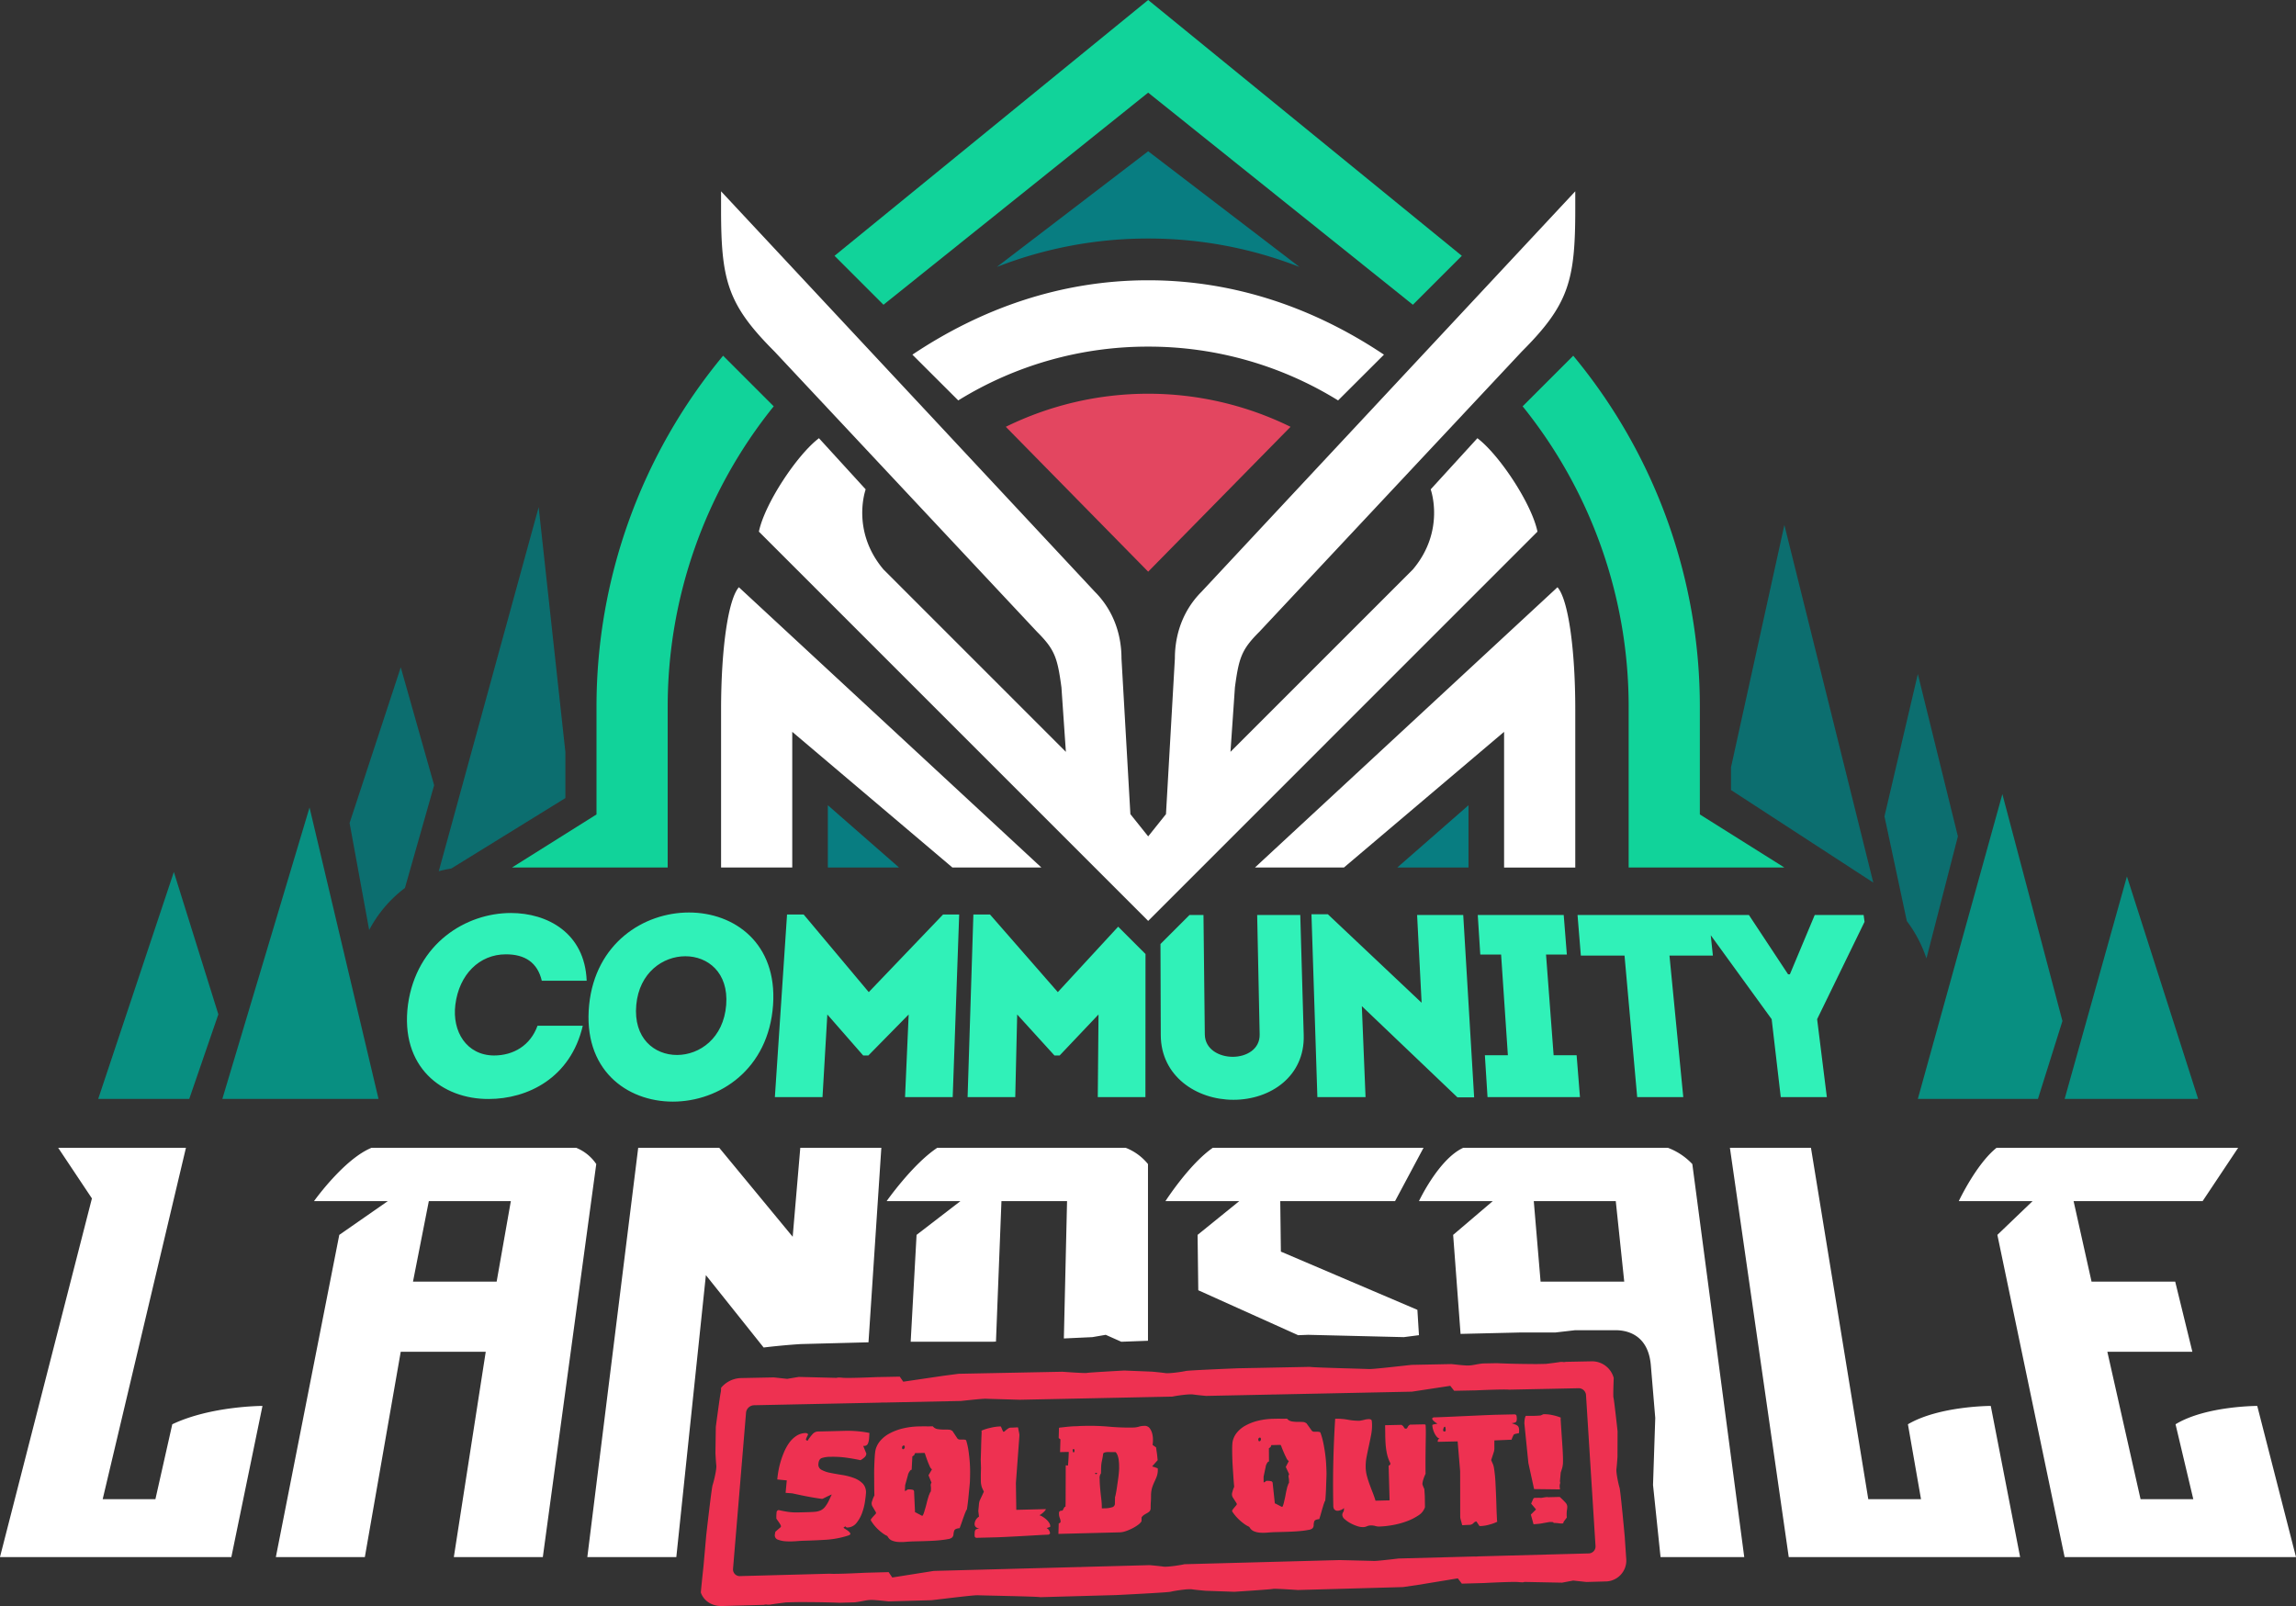
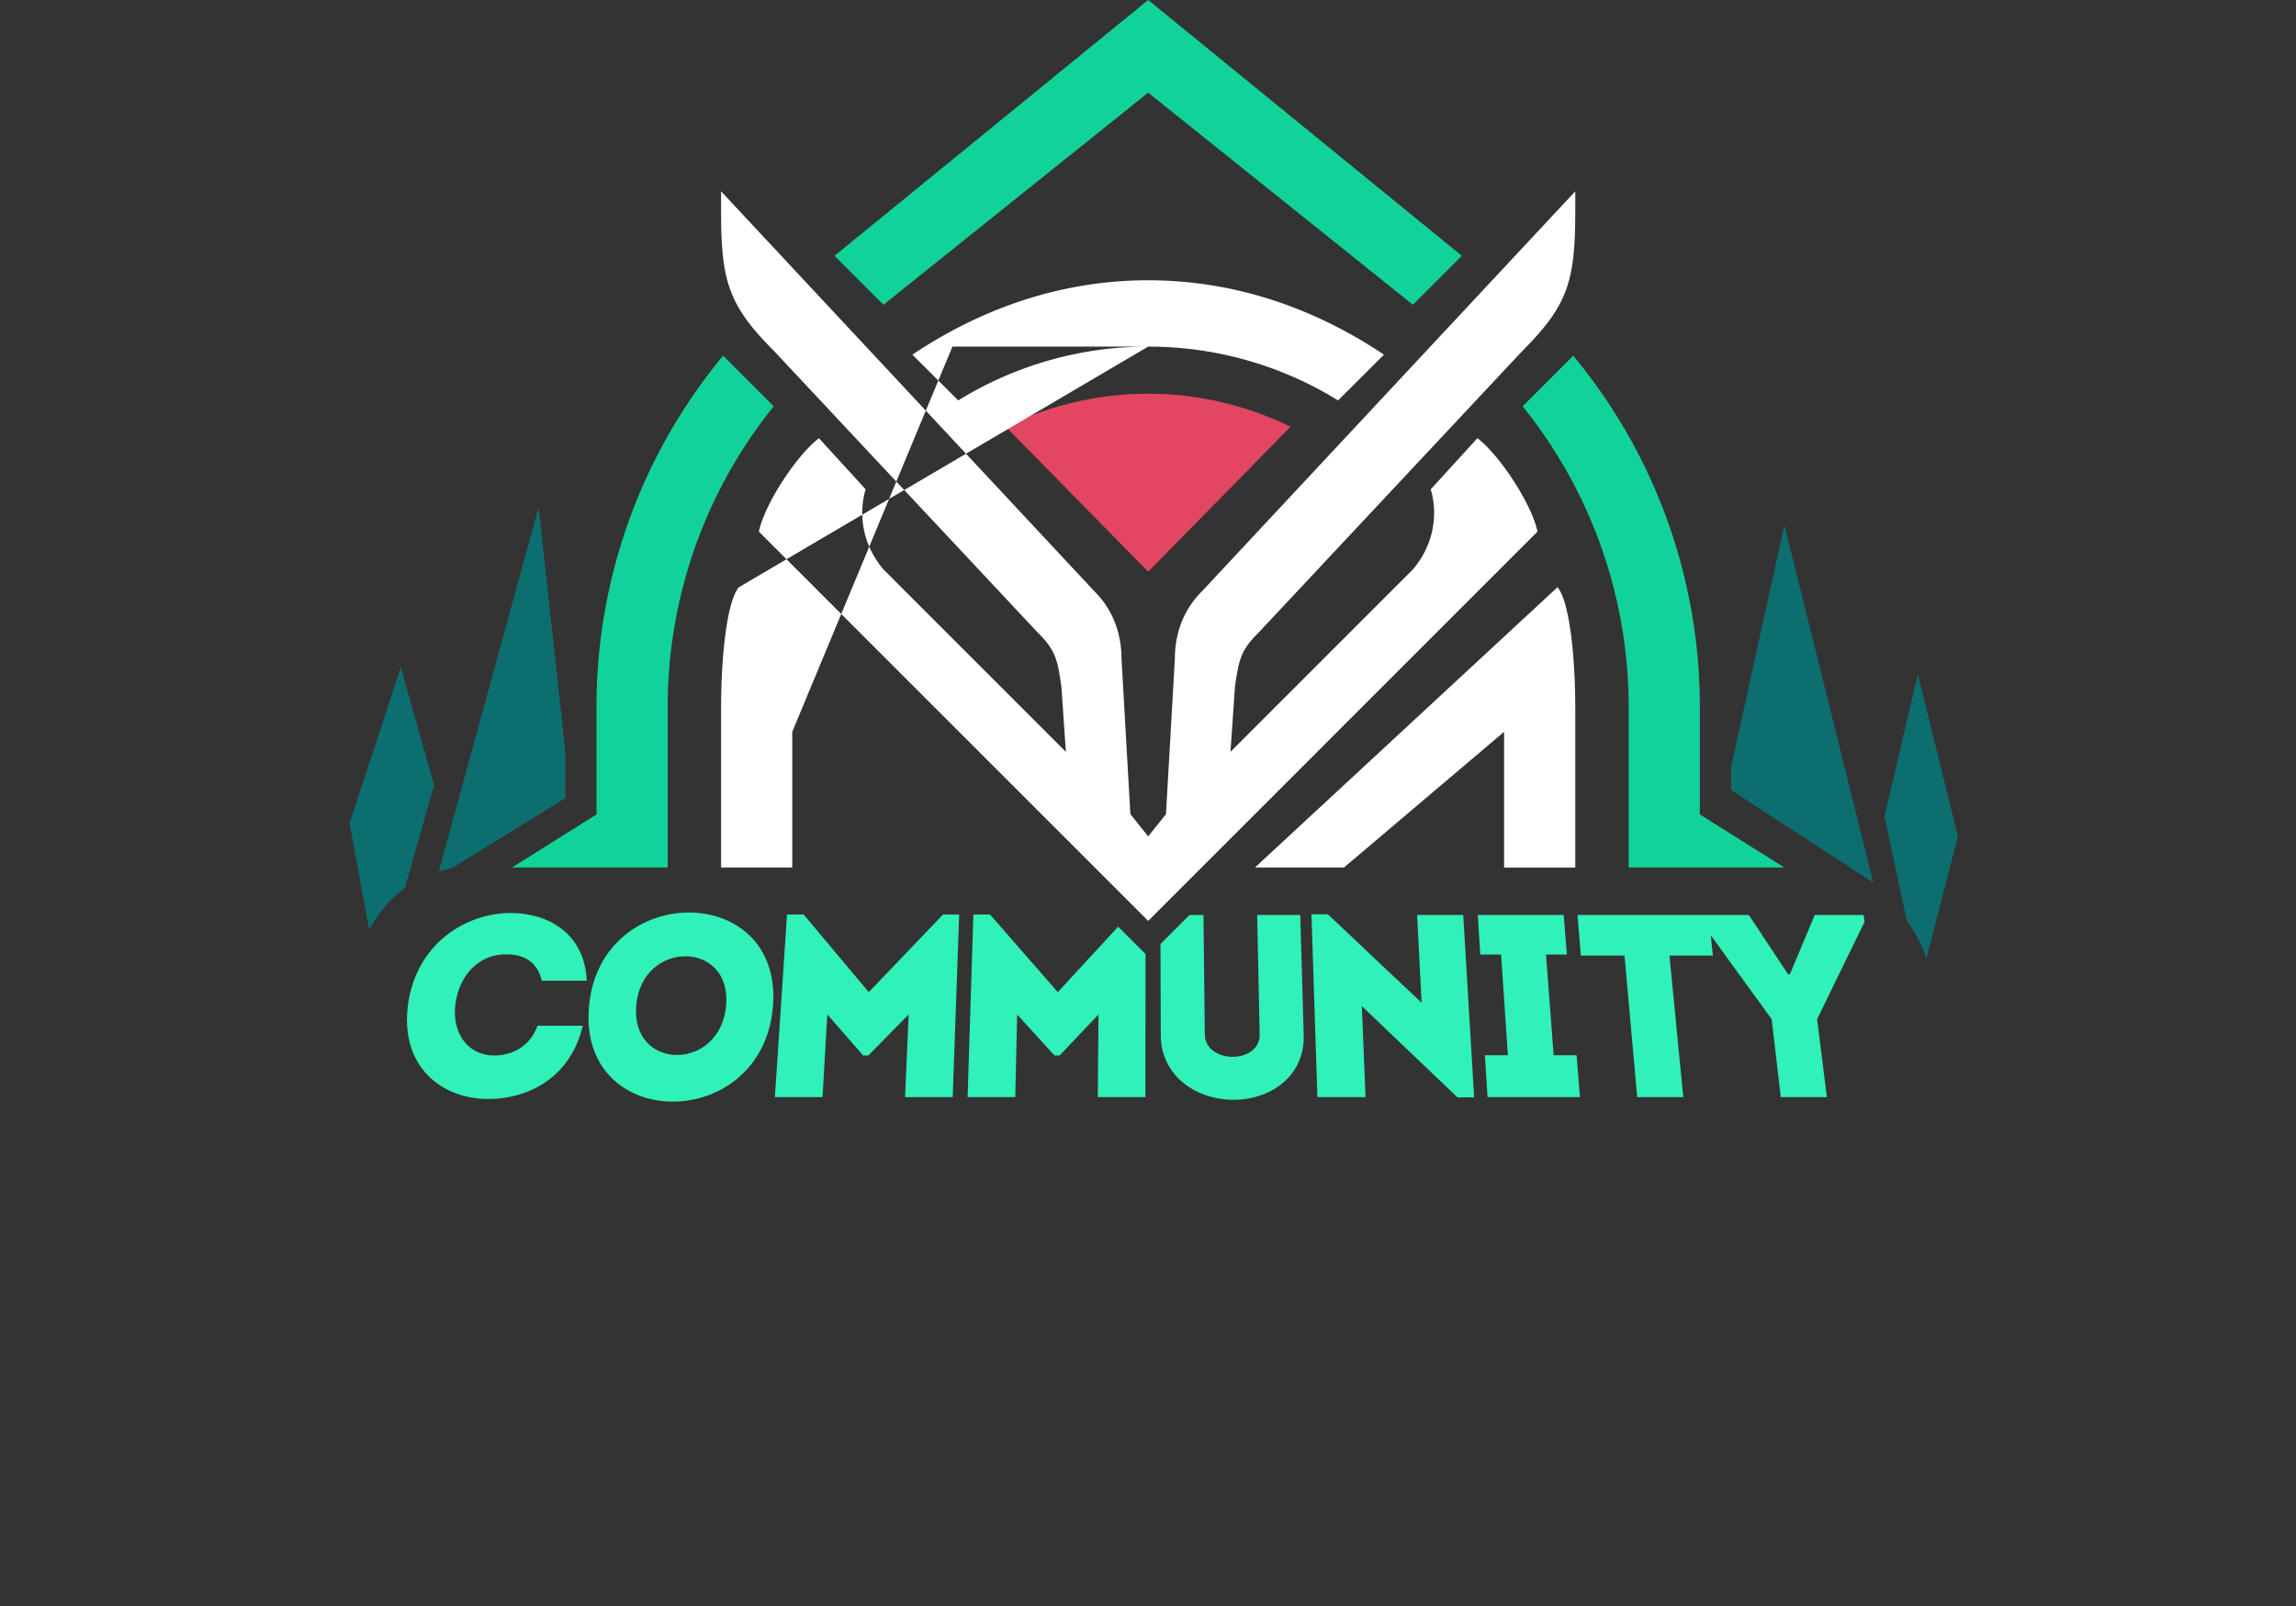
<svg xmlns="http://www.w3.org/2000/svg" id="solarwood_community_soldOut_copy" data-name="solarwood_community_soldOut copy" width="1032" height="722" viewBox="0 0 1032 722">
  <rect x="0" y="0" width="1032" height="722" fill="#333333" stroke="none" />
  <defs>
    <style>
      .cls-1 {
        fill: #e34660;
      }

      .cls-1, .cls-2, .cls-3, .cls-4, .cls-5, .cls-6, .cls-7, .cls-8 {
        fill-rule: evenodd;
      }

      .cls-2 {
        fill: #087d81;
      }

      .cls-3 {
        fill: #0c6e6f;
      }

      .cls-4 {
        fill: #088f81;
      }

      .cls-5 {
        fill: #11d39a;
      }

      .cls-6 {
        fill: #fff;
      }

      .cls-7 {
        fill: #30f1b8;
      }

      .cls-8 {
        fill: #ee3151;
      }
    </style>
  </defs>
  <path id="red" class="cls-1" d="M516.078,257l-63.991-65.127a145.1,145.1,0,0,1,127.982,0Z" />
-   <path id="dark" class="cls-2" d="M660.056,390V362l-32,28h32ZM372.1,390V362l32,28h-32ZM516.078,107.232a186.223,186.223,0,0,0-68,12.774l68-52.006,68,52.006A186.232,186.232,0,0,0,516.078,107.232Z" />
  <path id="tree2" class="cls-3" d="M865.9,430.86a59.829,59.829,0,0,0-8.834-16.823L847.028,367l15-64,18,73ZM778.038,345l24-109L842,396.773l-63.957-41.616V345ZM202.807,390.468a44.785,44.785,0,0,0-5.588,1.193L242.119,228l12,110v20.79ZM165.938,418.1L157.132,370l23-70,15,53L182.005,399.2A56.677,56.677,0,0,0,165.938,418.1Z" />
-   <path id="tree1" class="cls-4" d="M956.011,394l32,100H928.016ZM170.13,494l-31-131L99.946,494H170.13ZM44.149,494L78.144,392l20,64L85.07,494H44.149ZM900.02,357L862.026,494h53.991l11-35Z" />
  <path id="lightgreen" class="cls-5" d="M732.045,390V318a215.1,215.1,0,0,0-47.657-135.336l22.747-22.75A247,247,0,0,1,764.041,318v48.136L802.035,390h-69.99ZM516.078,41.647L397.1,137l-22-22L516.078,0,657.057,115l-22,22ZM300.111,390h-69.99l37.995-23.864V318a247,247,0,0,1,56.905-158.086l22.747,22.75A215.1,215.1,0,0,0,300.111,318v72Z" />
-   <path id="white" class="cls-6" d="M676.054,390V329l-71.989,61H564.071L700.05,264c4.8,5.4,8,27.6,8,55v71h-32ZM566.07,284c-8,8-9.2,11.6-11,25l-2,29,81.988-82c14.748-17.5,8-36,8-36l21-23c9.8,7.4,24.4,29.4,27,42L516.078,414,341.105,239c2.6-12.6,17.2-34.6,27-42l21,23s-6.749,18.5,8,36l81.988,82-2-29c-1.8-13.4-3-17-11-25L348.1,158c-21.156-21.159-24-32-24-64V86L492.082,266c8,8,12,18.6,12,30l4,70,8,10,8-10,4-70c0-11.4,4-22,12-30L708.049,86v8c0,32-2.84,42.841-24,64ZM516.078,155.827a161.862,161.862,0,0,0-85.364,24.184L410.1,159.439C440.683,138.96,476.477,126,516.078,126s75.395,12.96,105.982,33.439l-20.618,20.572A161.862,161.862,0,0,0,516.078,155.827ZM468.085,390H428.091L356.1,329v61H324.107V319c0-27.4,3.2-49.6,8-55Z" />
-   <path id="landsale" class="cls-6" d="M1014.58,632.041L1032,700H928L897.771,555.148,913.6,539.966H880.43s7.818-16.652,16.98-23.966H1006l-15.994,24L990,539.966H932.031l8.071,36.186h37.6l7.719,31.546H947.208l14.93,66.281h23.7l-7.981-33.69C991.372,632.041,1014.58,632.041,1014.58,632.041ZM908,700H804L777.556,516h36.428l25.769,157.979h23.7l-5.888-33.69c14.031-8.248,37.239-8.248,37.239-8.248Zm-161.623,0L743,667.577l1-30.116-2-23.884C740.625,598.389,729,598,726,598H708l-9,1.038H683l-26.511.626-3.331-44.516,17.808-15.182H637.793S646.679,521.022,657.7,516h91.979a29.013,29.013,0,0,1,10.983,7.314L784,700H746.375ZM726.253,539.966H689.4l3.056,36.186h37.6Zm-150.805,0,0.278,22.7,61.361,26.179,0.707,11.388-6.794.882-43-1.038-4.512.167L538.6,580.04l-0.313-24.892,18.737-15.182H523.847S534.552,523.314,545.134,516h94.712l-12.8,23.966h-51.6ZM504,603.192l-7-3.115-6,1.038-12.82.592,1.437-61.741H450.13l-2.464,63.149-1.666.077H409.328l2.648-48.044L431.7,539.966H398.529S410.215,523.314,421.281,516h84.694a24.087,24.087,0,0,1,10.017,7.314v79.433Zm-144,1.039c-6.436.393-12.764,1.07-16.766,1.545l-25.953-32.53L303.99,700h-40l22.868-184h36.427l33.01,39.994L359.711,516h36.428l-5.773,87.442ZM203.988,700l14.339-92.3H180.119L163.988,700h-40L152.5,555.148l21.817-15.182H141.149S154.633,521.022,167,516h91.979a19.825,19.825,0,0,1,9.023,7.314L243.988,700h-40ZM192.75,539.966l-7.118,36.186h37.6l6.381-36.186H192.75ZM-0.015,700L41.317,538.751,26.152,516H83.576L46.15,673.979h23.7l7.589-33.69c17.33-8.248,40.539-8.248,40.539-8.248L103.986,700h-104Z" />
+   <path id="white" class="cls-6" d="M676.054,390V329l-71.989,61H564.071L700.05,264c4.8,5.4,8,27.6,8,55v71h-32ZM566.07,284c-8,8-9.2,11.6-11,25l-2,29,81.988-82c14.748-17.5,8-36,8-36l21-23c9.8,7.4,24.4,29.4,27,42L516.078,414,341.105,239c2.6-12.6,17.2-34.6,27-42l21,23s-6.749,18.5,8,36l81.988,82-2-29c-1.8-13.4-3-17-11-25L348.1,158c-21.156-21.159-24-32-24-64V86L492.082,266c8,8,12,18.6,12,30l4,70,8,10,8-10,4-70c0-11.4,4-22,12-30L708.049,86v8c0,32-2.84,42.841-24,64ZM516.078,155.827a161.862,161.862,0,0,0-85.364,24.184L410.1,159.439C440.683,138.96,476.477,126,516.078,126s75.395,12.96,105.982,33.439l-20.618,20.572A161.862,161.862,0,0,0,516.078,155.827ZH428.091L356.1,329v61H324.107V319c0-27.4,3.2-49.6,8-55Z" />
  <path id="COMMUNITY_copy_2" data-name="COMMUNITY copy 2" class="cls-7" d="M816.757,458.18l4.366,35.029H800.409l-4.084-35.029L768.94,420.439q0.478,4.539.965,9.157H750.389l6.206,63.613H735.88L730.188,429.6h-19.63c-0.5-6.188-1-12.232-1.49-18.247h77.039l17.6,26.662h0.8l11.169-26.662h21.979l0.415,3.06Zm-108.1,16.2,1.5,18.826H668.608l-1.191-18.826h10.339l-3.046-45.246h-9.357l-1.131-17.788h38.634l1.408,17.788h-9.357l3.412,45.246h10.339Zm-96.543-22.066,1.666,40.892H592.13l-2.655-82.2h7.364L638.985,450.8l-2.027-39.449h20.733l4.9,81.981H655.1Zm-57.725,42.1c-16.743,0-32.586-10.716-32.647-29.049l-0.137-40.975,13.045-13.045h6.285l0.6,53.665c0.075,6.753,6.5,10.084,12.546,10.084s12.248-3.331,12.107-10.084l-1.119-53.665h19.374l1.548,54.02C586.515,483.7,571.25,494.418,554.39,494.418Zm-39.511-65.539-0.035,64.33H493.427l0.331-37.143L476.283,474.5H473.96L457.2,456.066l-0.867,37.143H434.913l2.6-82.086h7.477l30.476,34.893,27.127-29.422ZM406.8,493.209l1.627-37.143L390.311,474.5h-2.323l-16.12-18.436L369.7,493.209H348.287l5.468-82.086h7.477l29.257,34.893,33.39-34.893h7.251l-2.912,82.086H406.8ZM264.809,451.733c5.621-55.351,86.478-55.351,82.669,0C343.485,509.743,258.917,509.743,264.809,451.733Zm21.185,0c-2.8,30.052,38.095,30.052,40.414,0C328.655,422.608,288.708,422.608,285.994,451.733ZM227.4,429.022c-11.981,0-21.01,9.1-22.723,22.594-1.536,12.1,5.009,22.767,17.309,22.886,8.83,0,16.426-4.515,19.621-13.381h20.34c-5.478,23.54-24.845,32.934-42.288,32.934-20.854.121-39.975-14.3-36.281-42.439,3.84-27.522,26.074-41.172,46.234-41.172,16.422,0,33.258,8.969,34.091,30.461H243.526C241.589,432.7,235.958,429.022,227.4,429.022Z" />
-   <path id="SOLD_OUT_copy_2" data-name="SOLD OUT! copy 2" class="cls-8" d="M349.759,692.194a11.634,11.634,0,0,0,3.772.727,35.878,35.878,0,0,0,4.347-.073q2.183-.168,3.32-0.2,5.277-.135,10.2-0.448a40.969,40.969,0,0,0,9.966-1.933,3.319,3.319,0,0,0,.532-0.274,0.577,0.577,0,0,0,.331-0.344,1.229,1.229,0,0,0-.409-0.846,5.562,5.562,0,0,0-1.024-.868c-0.395-.262-0.757-0.5-1.085-0.717a2.246,2.246,0,0,1-.586-0.469l0.862-.616a0.529,0.529,0,0,0,.285.364,0.872,0.872,0,0,0,.5.211,5.344,5.344,0,0,0,4.187-2.037,15.314,15.314,0,0,0,2.54-4.546,25.833,25.833,0,0,0,1.282-5.015q0.354-2.439.423-3.543a5.808,5.808,0,0,0-1.35-4.553,10.585,10.585,0,0,0-3.967-2.542,26.252,26.252,0,0,0-5.261-1.376q-2.824-.444-5.289-0.936A13.851,13.851,0,0,1,369.3,660.8a2.6,2.6,0,0,1-1.447-2.629q0.147-2.114,1.407-2.651a12.031,12.031,0,0,1,4.11-.6,43.611,43.611,0,0,1,6.786.355q3.221,0.436,6.629,1.158a9.713,9.713,0,0,0,1.808-1.312,2.417,2.417,0,0,0,.812-1.651L388,650.021l0.406-.009a1.726,1.726,0,0,0,1.74-1.123,7.5,7.5,0,0,0,.493-2.248l0.151-2.453a50.4,50.4,0,0,0-11.362-.941q-5.88.165-11.764,0.291a3.318,3.318,0,0,0-2.358,1.1,19.227,19.227,0,0,0-2.3,3.047,0.865,0.865,0,0,1-.493-0.206,0.514,0.514,0,0,1-.279-0.356,2.2,2.2,0,0,1,.13-0.4c0.083-.218.186-0.461,0.307-0.729s0.24-.51.357-0.729a1.413,1.413,0,0,0,.187-0.473,0.374,0.374,0,0,0-.284-0.283,2.809,2.809,0,0,1-.487-0.278l-0.305.007a7.787,7.787,0,0,0-4.2,1.282,12.257,12.257,0,0,0-3.233,3.143,21.993,21.993,0,0,0-2.362,4.294,38.9,38.9,0,0,0-1.633,4.694,37.966,37.966,0,0,0-.943,4.293q-0.306,1.983-.4,3.158l4.269,0.413-0.524,5.6,2.957,0.224q3.029,0.664,5.15,1.092t4.4,0.815q2.279,0.389,3.8.572a1.291,1.291,0,0,0,.734-0.238l1.43-.7q0.793-.387,1.481-0.7a4.381,4.381,0,0,1,.788-0.313l-1.313,2.757a13.844,13.844,0,0,1-1.842,2.96,5.527,5.527,0,0,1-2,1.491,8.465,8.465,0,0,1-2.711.585q-1.6.114-3.865,0.169l-3.3.081a28.456,28.456,0,0,1-4-.162,46.7,46.7,0,0,1-4.77-.883,1.053,1.053,0,0,0-1,.988l-0.074.966c-0.019.248-.028,0.582-0.025,1s0,0.681-.008.78a1.956,1.956,0,0,0,.318.549q0.324,0.477.744,1.06a10.992,10.992,0,0,1,.736,1.172,1.845,1.845,0,0,1,.294.886,1.1,1.1,0,0,1-.4.494c-0.26.23-.553,0.487-0.885,0.768s-0.626.537-.884,0.768a1.475,1.475,0,0,0-.394.42c0,0.05-.037.251-0.1,0.6s-0.1.6-.109,0.749A2.006,2.006,0,0,0,349.759,692.194ZM406.85,667.63l1.266-4.559a2.04,2.04,0,0,1,.186-0.625,6.267,6.267,0,0,1,.4-0.774,4.219,4.219,0,0,1,.493-0.667,0.584,0.584,0,0,1,.57-0.231l0.31-5.746c-0.131-.094.016-0.291,0.436-0.59a0.839,0.839,0,0,0,.538-0.591,0.96,0.96,0,0,1,.117-0.293,0.983,0.983,0,0,0,.116-0.292l4.249-.095a2.754,2.754,0,0,1,.451,1.039q0.349,1.042.838,2.373t1.035,2.517a3.259,3.259,0,0,0,1.039,1.467l-1.554,2.657,1.353,3.326a1.912,1.912,0,0,0-.326,1.434,8.436,8.436,0,0,1,.076,1.5l-0.052,1.027a2.19,2.19,0,0,0-.5.855c-0.194.47-.329,0.778-0.4,0.927q-0.126.442-.43,1.442t-0.566,2.11q-0.261,1.11-.566,2.113t-0.432,1.449a2.271,2.271,0,0,1-.123.409c-0.08.224-.16,0.447-0.238,0.671a4.255,4.255,0,0,1-.288.635,0.518,0.518,0,0,1-.271.3,1.49,1.49,0,0,1-.651-0.242c-0.3-.165-0.63-0.342-0.993-0.53s-0.7-.364-0.993-0.53a1.545,1.545,0,0,0-.651-0.242l-0.428-9.189a0.851,0.851,0,0,0-.762-0.972,6.857,6.857,0,0,0-1.518-.147,1.239,1.239,0,0,0-.982.28,1.448,1.448,0,0,1-.888.424Zm26.9-20.389a5.157,5.157,0,0,0-1.1-.084q-0.6.014-1.257-.008a1.388,1.388,0,0,1-1.035-.445l-2.253-3.4a4.242,4.242,0,0,0-.636-0.345,1.992,1.992,0,0,0-.543-0.2q-0.5-.06-1.2-0.082t-1.206-.01a17.089,17.089,0,0,1-2.955-.187,3.507,3.507,0,0,1-2.3-1.277l-1.106.024q-0.906.019-1.86,0c-0.638-.009-1.257-0.008-1.861,0l-1.208.026a33.622,33.622,0,0,0-7.6.953,24.827,24.827,0,0,0-5.875,2.248,14.31,14.31,0,0,0-4.08,3.259,9.928,9.928,0,0,0-2.111,3.985,13.067,13.067,0,0,0-.24,1.454q-0.105.872-.174,2.034-0.1,1.674-.176,3.747t-0.059,4.338q0.017,2.265.028,4.608t0.092,4.4a13.15,13.15,0,0,0-1.018,2.49,2.819,2.819,0,0,0,.017,2.248l1.671,2.839a0.772,0.772,0,0,1-.256.857q-0.44.493-.932,1.022a12.6,12.6,0,0,0-.883,1.059,0.689,0.689,0,0,0-.1.892,19.438,19.438,0,0,0,2.715,3.459,22.872,22.872,0,0,0,2.344,2.023,11.975,11.975,0,0,0,1.683,1.074,1.593,1.593,0,0,1,.739.54,3.7,3.7,0,0,0,1.9,1.779,8.868,8.868,0,0,0,2.84.636,21.941,21.941,0,0,0,3.391-.05q1.8-.159,3.551-0.2l3.492-.09q1.848-.046,4.056-0.141t4.265-.3q2.056-.2,3.556-0.5a3.648,3.648,0,0,0,1.822-.679,2.161,2.161,0,0,0,.676-1.356,5.47,5.47,0,0,1,.393-1.867q0.345-.824,2.395-1.025c0.078-.249.235-0.685,0.468-1.309s0.465-1.282.7-1.979,0.469-1.354.7-1.976,0.386-1.055.466-1.3q0.11-.225.4-0.932a2.2,2.2,0,0,1,.5-0.86q0.129-.666.363-2.475t0.423-3.828q0.189-2.02.37-3.816t0.213-2.525q0.086-1.973.089-4.337t-0.193-4.787q-0.2-2.421-.545-4.762a29.938,29.938,0,0,0-.964-4.34A0.646,0.646,0,0,0,433.751,647.241ZM406.6,650.077a1.414,1.414,0,0,1,.071.54,1.083,1.083,0,0,1-.235.584,0.655,0.655,0,0,1-.522.3,0.357,0.357,0,0,1-.388-0.28,1.671,1.671,0,0,1-.069-0.577,0.918,0.918,0,0,1,.233-0.547,0.676,0.676,0,0,1,.519-0.264A0.36,0.36,0,0,1,406.6,650.077Zm33.128,29.171q0.173-1.7.273-2.84a6.631,6.631,0,0,1,.327-1.735l1.893-4.078-0.836-1.809a9.533,9.533,0,0,1-.513-3.456q-0.048-2.439.071-5.277L440.814,656q0.12-2.824.176-5.351t0.138-4.465l0.073-1.725a5.543,5.543,0,0,0-.046-1.29,20.56,20.56,0,0,1,3.961-1.269,21.226,21.226,0,0,1,4.229-.628l0.4-.009a0.643,0.643,0,0,1,.285.388q0.185,0.39.367,0.851a8.009,8.009,0,0,0,.369.816,0.587,0.587,0,0,0,.287.352,0.94,0.94,0,0,0,.612-0.3q0.312-.292.725-0.625a10.022,10.022,0,0,1,.874-0.627,2.016,2.016,0,0,1,1.062-.31c0.733-.016,1.4-0.041,2-0.079s1-.057,1.2-0.062a2.006,2.006,0,0,1,.177.64c0.053,0.334.125,0.69,0.211,1.07s0.157,0.737.212,1.07a4.408,4.408,0,0,1,.077.644l-0.02.574-1.557,21.011,0.174,12.082,13.279-.327a1.31,1.31,0,0,1-.323.633,6.038,6.038,0,0,1-.785.829q-0.469.417-.987,0.8a2.725,2.725,0,0,1-.826.462,6.456,6.456,0,0,1,1.6.771,11.486,11.486,0,0,1,1.633,1.25,6.864,6.864,0,0,1,1.223,1.482,2.739,2.739,0,0,1,.463,1.466l-0.007.222a3.209,3.209,0,0,1-.822.354c-0.41.134-.684,0.228-0.821,0.279a2.3,2.3,0,0,1,1.184,1.155,3.037,3.037,0,0,1,.371,1.175,0.645,0.645,0,0,1-.316.379,1,1,0,0,1-.515.236q-1.629.04-4.988,0.238t-7.034.4q-3.673.2-7.093,0.367t-5.054.2l-8.071.207a0.836,0.836,0,0,1-.833-0.834c-0.015-.47-0.015-0.828,0-1.077l0.019-.446a2.535,2.535,0,0,1,.305-1.158q0.273-.488,2.017-0.681a2.6,2.6,0,0,1-1.906-.73,2.1,2.1,0,0,1-.449-1.433,4.14,4.14,0,0,1,1.967-3.154Zm40.288-20.387q0.132-1.233.223-2.68t0.144-3.466l-3.906.088,0.165-5.755-0.784-.557,0.133-4.585a1.911,1.911,0,0,1,.8-0.16c0.533-.058,1.183-0.133,1.95-0.221s1.564-.164,2.4-0.23,1.513-.1,2.045-0.116l0.6-.013q0.5-.011,1.146-0.06t1.445-.067l1.1-.024a100.5,100.5,0,0,1,11.129.365,97.269,97.269,0,0,0,10.816.371,9.079,9.079,0,0,0,2.436-.374,9.1,9.1,0,0,1,2.435-.373,2.8,2.8,0,0,1,2.513,1.121,7.19,7.19,0,0,1,1.156,2.651,11.176,11.176,0,0,1,.26,2.926,12.921,12.921,0,0,1-.172,1.866l1.577,1.113q0.181,1.359.321,2.254t0.227,1.865q0.087,0.971.18,1.616l-2.426,2.725a0.42,0.42,0,0,0,.4.244,7.815,7.815,0,0,1,.845.269q0.447,0.171.844,0.306a0.453,0.453,0,0,1,.395.352l-0.006.506a8.478,8.478,0,0,1-.484,2.943q-0.463,1.208-1.028,2.382a21.327,21.327,0,0,0-1.033,2.605,12.336,12.336,0,0,0-.5,3.618l-0.013,1.022q-0.011.876-.072,1.755c-0.042.586-.065,1.148-0.072,1.685l-0.014,1.1a2.09,2.09,0,0,1-.42,1.4,4.086,4.086,0,0,1-1.016.795q-0.609.346-1.319,0.767a4.66,4.66,0,0,0-1.326,1.246l-0.026,1.766a5.456,5.456,0,0,1-1.535,1.586A18.254,18.254,0,0,1,509,687.066a21.345,21.345,0,0,1-2.949,1.257,9.308,9.308,0,0,1-2.739.55l-27.574.7,0.135-4.737a1,1,0,0,0,.513-0.235,0.628,0.628,0,0,0,.314-0.377,3.368,3.368,0,0,0-.12-1.1c-0.093-.293-0.187-0.573-0.28-0.841a6.1,6.1,0,0,1-.23-0.841,5.84,5.84,0,0,1-.065-1.25,0.912,0.912,0,0,1,.378-0.855,1.907,1.907,0,0,1,.865-0.2,0.525,0.525,0,0,0,.463-0.269q0.159-.261.319-0.6a4.34,4.34,0,0,1,.372-0.633,0.631,0.631,0,0,1,.513-0.306l0.054-1.982,0.053-16.608Zm16.937,19.2a10.793,10.793,0,0,0,2.779-.435,1.67,1.67,0,0,0,1.391-1.647l0.069-3.658c-0.01.537,0.02,0.67,0.093,0.4s0.181-.783.331-1.541,0.3-1.672.452-2.744,0.307-2.141.461-3.211,0.271-2.062.355-2.982,0.13-1.6.138-2.031c0.009-.482,0-1.06-0.018-1.735s-0.075-1.358-.163-2.054a10.006,10.006,0,0,0-.462-2.008,4.437,4.437,0,0,0-.918-1.6q-0.2,0-1.147-.01c-0.633-.01-1.047-0.013-1.247-0.008-0.067,0-.249-0.006-0.548-0.024a7.006,7.006,0,0,0-1,.023,5.051,5.051,0,0,0-1.052.2,0.815,0.815,0,0,0-.61.517c-0.158,1.109-.29,1.917-0.4,2.424s-0.2.955-.279,1.342-0.134.81-.177,1.268-0.075,1.148-.094,2.065l-0.037,1.739a3.388,3.388,0,0,0-.6,2.409q0.01,1.818.212,4.142t0.5,4.806a31.628,31.628,0,0,1,.259,4.389Zm-14-26.086a0.449,0.449,0,0,0-.436-0.53,0.326,0.326,0,0,0-.356.26,1.243,1.243,0,0,0-.014.5,2.7,2.7,0,0,0,.137.5,0.3,0.3,0,0,0,.194.248,0.414,0.414,0,0,0,.407-0.3A1.264,1.264,0,0,0,482.956,651.973Zm9.717,10.144c-0.336.008-.471,0.108-0.408,0.3a0.369,0.369,0,0,0,.4.281,0.414,0.414,0,0,0,.408-0.3c0.07-.2-0.061-0.289-0.395-0.281h0Zm75.284,1.705,0.961-4.5a1.931,1.931,0,0,1,.144-0.615,5.825,5.825,0,0,1,.341-0.763,3.8,3.8,0,0,1,.441-0.657,0.538,0.538,0,0,1,.542-0.229l-0.042-5.664c-0.134-.092,0-0.286.39-0.581s0.555-.489.489-0.583a0.906,0.906,0,0,1,.1-0.288,0.982,0.982,0,0,0,.1-0.288l4.141-.094a2.933,2.933,0,0,1,.5,1.025q0.4,1.029.96,2.34t1.161,2.482a3.5,3.5,0,0,0,1.1,1.446l-1.356,2.619,1.519,3.279a1.84,1.84,0,0,0-.232,1.413,8.524,8.524,0,0,1,.165,1.478l0.011,1.012a2.008,2.008,0,0,0-.438.843c-0.16.463-.274,0.767-0.337,0.914q-0.1.436-.333,1.421t-0.425,2.08q-0.189,1.1-.426,2.083t-0.334,1.428a2.363,2.363,0,0,1-.1.4q-0.1.33-.192,0.661a3.946,3.946,0,0,1-.243.626,0.471,0.471,0,0,1-.246.3,1.548,1.548,0,0,1-.65-0.24q-0.451-.243-1-0.522t-1-.522a1.577,1.577,0,0,0-.65-0.24l-0.97-9.057a0.9,0.9,0,0,0-.8-0.958,6.7,6.7,0,0,0-1.49-.146,1.139,1.139,0,0,0-.941.276,1.309,1.309,0,0,1-.841.418Zm25.03-20.094a5.046,5.046,0,0,0-1.08-.083q-0.59.014-1.227-.008a1.436,1.436,0,0,1-1.037-.439l-2.4-3.353a4.575,4.575,0,0,0-.642-0.34,2.046,2.046,0,0,0-.542-0.2q-0.492-.06-1.178-0.081t-1.177-.01a16.764,16.764,0,0,1-2.895-.185,3.681,3.681,0,0,1-2.32-1.26l-1.079.023q-0.882.019-1.815,0t-1.815,0l-1.178.025a31.812,31.812,0,0,0-7.362.938,22.679,22.679,0,0,0-5.6,2.215,12.817,12.817,0,0,0-3.786,3.213,9.146,9.146,0,0,0-1.821,3.928,12.705,12.705,0,0,0-.146,1.433c-0.034.573-.048,1.243-0.048,2.006q0,1.649.054,3.693t0.2,4.277q0.151,2.234.3,4.542t0.354,4.338a12.385,12.385,0,0,0-.844,2.454,2.833,2.833,0,0,0,.153,2.216l1.8,2.8a0.738,0.738,0,0,1-.2.844q-0.4.486-.848,1.008a11.06,11.06,0,0,0-.8,1.043,0.678,0.678,0,0,0-.049.879,20.906,20.906,0,0,0,2.858,3.41,24.684,24.684,0,0,0,2.409,2,12.847,12.847,0,0,0,1.706,1.059,1.683,1.683,0,0,1,.754.532,3.957,3.957,0,0,0,1.962,1.753,8.92,8.92,0,0,0,2.809.628,21.193,21.193,0,0,0,3.306-.048q1.75-.156,3.453-0.2l3.4-.088q1.8-.046,3.949-0.138t4.145-.29a34.74,34.74,0,0,0,3.44-.493,3.325,3.325,0,0,0,1.737-.669,2.011,2.011,0,0,0,.579-1.336,5.263,5.263,0,0,1,.271-1.84q0.287-.812,2.276-1.009c0.061-.245.188-0.675,0.377-1.29s0.378-1.263.566-1.951,0.376-1.334.564-1.947,0.314-1.039.376-1.285c0.063-.147.174-0.452,0.332-0.918a1.994,1.994,0,0,1,.433-0.847q0.086-.657.206-2.439t0.183-3.774q0.063-1.99.132-3.762t0.056-2.489q-0.033-1.942-.173-4.275t-0.475-4.719q-0.336-2.388-.818-4.695a31.191,31.191,0,0,0-1.2-4.28A0.687,0.687,0,0,0,592.987,643.728Zm-26.327,2.789a1.449,1.449,0,0,1,.1.533,1.017,1.017,0,0,1-.194.575,0.592,0.592,0,0,1-.491.3,0.376,0.376,0,0,1-.4-0.276,1.688,1.688,0,0,1-.1-0.569,0.861,0.861,0,0,1,.194-0.539,0.618,0.618,0,0,1,.492-0.261A0.377,0.377,0,0,1,566.66,646.517Zm37.76,36.443a13.4,13.4,0,0,0,2.524,1.766,17.5,17.5,0,0,0,3.012,1.315,8.066,8.066,0,0,0,2.648.482,4.216,4.216,0,0,0,1.781-.375,4.167,4.167,0,0,1,1.78-.375,6.346,6.346,0,0,1,1.993.242,6.02,6.02,0,0,0,1.894.244,40.545,40.545,0,0,0,5.742-.622,36.483,36.483,0,0,0,6.3-1.66,24.872,24.872,0,0,0,5.409-2.692,6.87,6.87,0,0,0,2.988-3.714l-0.074-5.077-0.2-3.033a1.619,1.619,0,0,0-.161-0.393c-0.106-.214-0.212-0.452-0.32-0.714s-0.2-.5-0.27-0.715a1.857,1.857,0,0,1-.114-0.466,4.373,4.373,0,0,1,.115-0.976,12.413,12.413,0,0,1,.348-1.3q0.222-.689.5-1.343c0.181-.436.332-0.774,0.456-1.017q-0.039-1.147-.039-3.981t0.036-6.04q0.036-3.207.086-6.013t0.009-3.932l-0.061-1.767c-0.011-.328-0.277-0.488-0.8-0.477l-6.227.136a0.724,0.724,0,0,0-.334.22q-0.237.217-.426,0.363c-0.063.1-.171,0.286-0.323,0.572a1.853,1.853,0,0,1-.421.576,2.195,2.195,0,0,1-.388.079,2.13,2.13,0,0,1-.391-0.062,1.846,1.846,0,0,1-.456-0.556q-0.258-.418-0.359-0.558c-0.134-.091-0.283-0.206-0.449-0.344a0.734,0.734,0,0,0-.347-0.2l-7.31.159q0.058,2.123.069,4.25t0.167,4.3a31.694,31.694,0,0,0,.61,4.3,17.019,17.019,0,0,0,1.491,4.186l0.016,0.573a2.036,2.036,0,0,1-.769.592l0.438,15.575-6.325.156q-0.541-1.8-1.279-3.667t-1.427-3.763q-0.69-1.9-1.177-3.759a16.127,16.127,0,0,1-.534-3.727,22.429,22.429,0,0,1,.423-4.884q0.478-2.44,1.009-4.879t1-4.86a22.4,22.4,0,0,0,.414-4.9,11.533,11.533,0,0,0-.137-1.552q-0.115-.7-1.481-0.674a4.123,4.123,0,0,0-.486.045,3.658,3.658,0,0,1-.39.044,3.093,3.093,0,0,0-.631.12c-0.291.077-.616,0.154-0.971,0.233s-0.68.145-.972,0.2a5.285,5.285,0,0,1-.535.083,26.6,26.6,0,0,1-5.187-.453,27.484,27.484,0,0,0-5.386-.449l-0.391.008q-0.6,9.721-.821,18.957-0.224,9.279-.04,19.22l0.019,1.019a3.361,3.361,0,0,0,.272,1.268,1.789,1.789,0,0,0,1.357.878,3.226,3.226,0,0,0,1.683-.3,2.694,2.694,0,0,0,1.47-.948l0.012,0.583a2.3,2.3,0,0,1-.37,1.322,2.287,2.287,0,0,0-.371,1.324A2.7,2.7,0,0,0,604.42,682.96Zm67.274-35.416q-0.023,1.632-.007,2.981a7.486,7.486,0,0,1-.154,1.923l-1.28,3.949,0.764,1.768a8.019,8.019,0,0,1,.533,2.026q0.207,1.322.383,3t0.269,3.694q0.093,2.015.193,4.175,0.13,2.814.2,5.384t0.168,4.679l0.081,1.745A5.4,5.4,0,0,0,673,684.1a18.965,18.965,0,0,1-3.538,1.294,16.4,16.4,0,0,1-3.868.647l-0.395.01a0.546,0.546,0,0,1-.408-0.318q-0.213-.324-0.475-0.718c-0.176-.263-0.335-0.5-0.475-0.718a0.628,0.628,0,0,0-.31-0.32,2.156,2.156,0,0,0-1.25.761,2.622,2.622,0,0,1-1.843.777q-1.086.029-1.972,0.087c-0.591.041-.985,0.062-1.182,0.067a2.046,2.046,0,0,1-.224-0.652c-0.08-.337-0.176-0.7-0.291-1.087s-0.212-.748-0.29-1.087a4.575,4.575,0,0,1-.125-0.653l-0.023-.582L656.3,661.375l-1.124-13.388-8.959.2a2.724,2.724,0,0,1,.116-0.819,0.957,0.957,0,0,1,.806-0.621,2.645,2.645,0,0,1-1.4-.927,7.327,7.327,0,0,1-1.033-1.642,9.957,9.957,0,0,1-.65-1.826,7.715,7.715,0,0,1-.251-1.549l-0.007-.212a3.873,3.873,0,0,1,1.154-.343,10.781,10.781,0,0,0,1.157-.272,5.487,5.487,0,0,1-1.595-1.1,2.236,2.236,0,0,1-.817-1.11,0.554,0.554,0,0,1,.278-0.358,0.888,0.888,0,0,1,.478-0.222q1.067-.023,3.3-0.106t5.038-.215q2.807-.13,5.952-0.269t5.994-.27q2.847-.13,5.071-0.215t3.283-.106l7.722-.167a0.891,0.891,0,0,1,.86.789c0.055,0.445.088,0.783,0.1,1.017a3.052,3.052,0,0,1-.22,1.376q-0.26.6-2.089,0.785c0.592,0.223,1.1.411,1.528,0.565a3.974,3.974,0,0,1,1.043.541,1.7,1.7,0,0,1,.571.763,3.992,3.992,0,0,1,.2,1.159c0,0.095,0,.33-0.013.707s-0.017.613-.012,0.706c-0.191.052-.591,0.144-1.2,0.274a3.614,3.614,0,0,0-1.1.343,1.459,1.459,0,0,0-.27.43c-0.118.239-.234,0.49-0.35,0.751s-0.217.512-.3,0.75a1.9,1.9,0,0,0-.125.428Zm-21.873-4.61c-0.007-.188-0.035-0.5-0.083-0.918s-0.17-.632-0.365-0.628a0.761,0.761,0,0,0-.51.647,2.983,2.983,0,0,0-.208.924,0.516,0.516,0,0,0,.6.553,0.5,0.5,0,0,0,.562-0.578h0Zm51.345,26.632-0.033-.574a4.33,4.33,0,0,1,.037-1.906,1.475,1.475,0,0,0-.015-1.113l0.357-3.95,0.576-1.8a10.8,10.8,0,0,0,.445-3.221q0.029-1.995-.181-5.614l-0.737-11.006-0.1-1.756a4.9,4.9,0,0,1,.019-1.334,19.7,19.7,0,0,0-3.578-1.08,16.656,16.656,0,0,0-3.831-.444l-0.385.009c-0.127.05-.377,0.16-0.753,0.332a2.539,2.539,0,0,1-.757.262q-0.483.01-1.154,0.06t-1.733.072q-1.06.024-2.17,0.012t-1.4,0a6.49,6.49,0,0,0-.521,2.05,13.387,13.387,0,0,0-.075,1.338l1.8,17.824,2.565,11.7Zm-11.873,15.653q0.588-.017,2.105-0.164a14.369,14.369,0,0,0,2.1-.308l2.919-.512,0.49-.012a5.8,5.8,0,0,1,.935.048,0.43,0.43,0,0,1,.462.353,22.549,22.549,0,0,1,2.513.19,5.437,5.437,0,0,0,1.232.078,0.647,0.647,0,0,0,.742-0.747l1.457-1.928a15.17,15.17,0,0,1,.05-3.339,6.711,6.711,0,0,0,.147-1.67,2.764,2.764,0,0,0-.678-1.574,31.942,31.942,0,0,0-2.7-2.678l-5.27.13a0.475,0.475,0,0,0-.395-0.063,11.231,11.231,0,0,0-1.554.183q-0.97.169-1.165,0.173c-0.065,0-.229,0-0.49-0.024s-0.459-.025-0.588-0.022l-1.564.039a0.888,0.888,0,0,0-.861.383l-0.962,2.193,2.2,2.626-2.332,2.309Zm36.045-65.726c-0.094,2.383-.307,8.34-0.114,8.787,0.243,0.561,1.846,15.14,1.846,15.141h0l-0.045,11.5s-0.235,3.67-.462,5.415,0.965,7.153,1.4,8.5,2.319,21.926,2.319,21.927l0.7,10.315a9.413,9.413,0,0,1-9.46,9.875l-8.439.234-5.961-.639-5.027.945-16.984-.335s0.088,0.333-2.544.07-15.291.424-15.291,0.424l-10.215.283-1.8-2.373-17.828,2.918-6.817,1L583.366,714.8s-10.582-.724-11.228-0.5-17.3,1.295-17.3,1.295l-13.008-.455s-4.122-.362-6.074-0.648-8.044.7-9.569,1.082-24.428,1.5-24.428,1.5l-14.874.414-19.3.536c-0.941-.316-25.254-0.738-28.112-0.864-1.773-.078-12.176,1.216-20.736,2.221l-19.294.537c-2.486-.262-4.975-0.532-6.945-0.633-2.951-.152-4.708.644-8.366,1.058l-6.819.189c-9.1-.367-19.581-0.284-19.581-0.284l-4.471.124s-6.238.795-7.224,1.03l-0.982.027a3.3,3.3,0,0,0-1.707.047l-18.849.524c-4.585.127-8.262-2.416-9.5-6.1,0.486-5.262,1.208-11.835,1.208-11.835l1.228-13.9s2.386-21.194,2.877-22.6,1.859-7.006,1.649-8.786-0.39-5.527-.39-5.527l0.167-11.79s1.976-15.012,2.244-15.6a10.311,10.311,0,0,0,.117-1.951,12.06,12.06,0,0,1,9.071-4.4l14.669-.289,5.971,0.65,5.223-.87,17.131,0.429s-0.05-.319,2.574-0.051,15.423-.3,15.423-0.3l10.261-.2,1.579,2.266,18.042-2.653,6.845-.9,46.606-.918s10.31,0.747,10.947.544,16.851-1.091,16.851-1.091l12.584,0.51s3.98,0.363,5.863.642,7.754-.6,9.222-0.94,23.39-1.218,23.39-1.218l14.155-.278,18.27-.36c0.9,0.3,23.827.847,26.517,0.982,1.668,0.083,11.321-1.027,19.235-1.883l17.88-.352c2.325,0.254,4.654.516,6.486,0.621,2.744,0.158,4.291-.55,7.627-0.9l6.264-.123c8.407,0.395,18.011.392,18.011,0.392l4.078-.08s5.6-.671,6.475-0.875l0.892-.017a3.035,3.035,0,0,0,1.55-.031l11.384-.224A10.086,10.086,0,0,1,725.338,619.493Zm-12.466,7.537a3.312,3.312,0,0,0-3.456-2.942l-7.358.152h0l-21.3.44h0l-2.463.051h0c-2.548-.262-14.8.306-14.8,0.306l-9.885.2-1.738-2.231-17.254,2.624h0l-61.932,1.28a6.824,6.824,0,0,0-1.243.026h0l-29.312.6h0s-3.986-.362-5.875-0.641-7.778.605-9.254,0.954h0l-68.6,1.418c-6.614-.2-13.787-0.383-15.237-0.454-1.122-.055-5.82.419-11.251,1l-34.149.705h0a13.919,13.919,0,0,0-2.136.045l-31.458.65h0l-4.32.089h0l-20.777.429a3.752,3.752,0,0,0-3.729,3.185l-5.867,70.423a3.021,3.021,0,0,0,3.3,3.2l14.277-.381h0l23.133-.619h0l2.663-.071h0c2.714,0.269,15.959-.427,15.959-0.427l10.616-.284,1.629,2.412,18.669-2.955h0l65.312-1.746a6.922,6.922,0,0,0,1.3-.035h0l30.438-.814h0s4.114,0.363,6.061.648,8.018-.687,9.535-1.065h0l69.764-1.865c6.666,0.175,13.879.327,15.339,0.393,1.129,0.052,5.8-.467,11.187-1.1l33.865-.9h0a13.067,13.067,0,0,0,2.106-.056l30.851-.825h0l4.212-.113h0l14.3-.382a3.139,3.139,0,0,0,3.161-3.269Z" />
</svg>